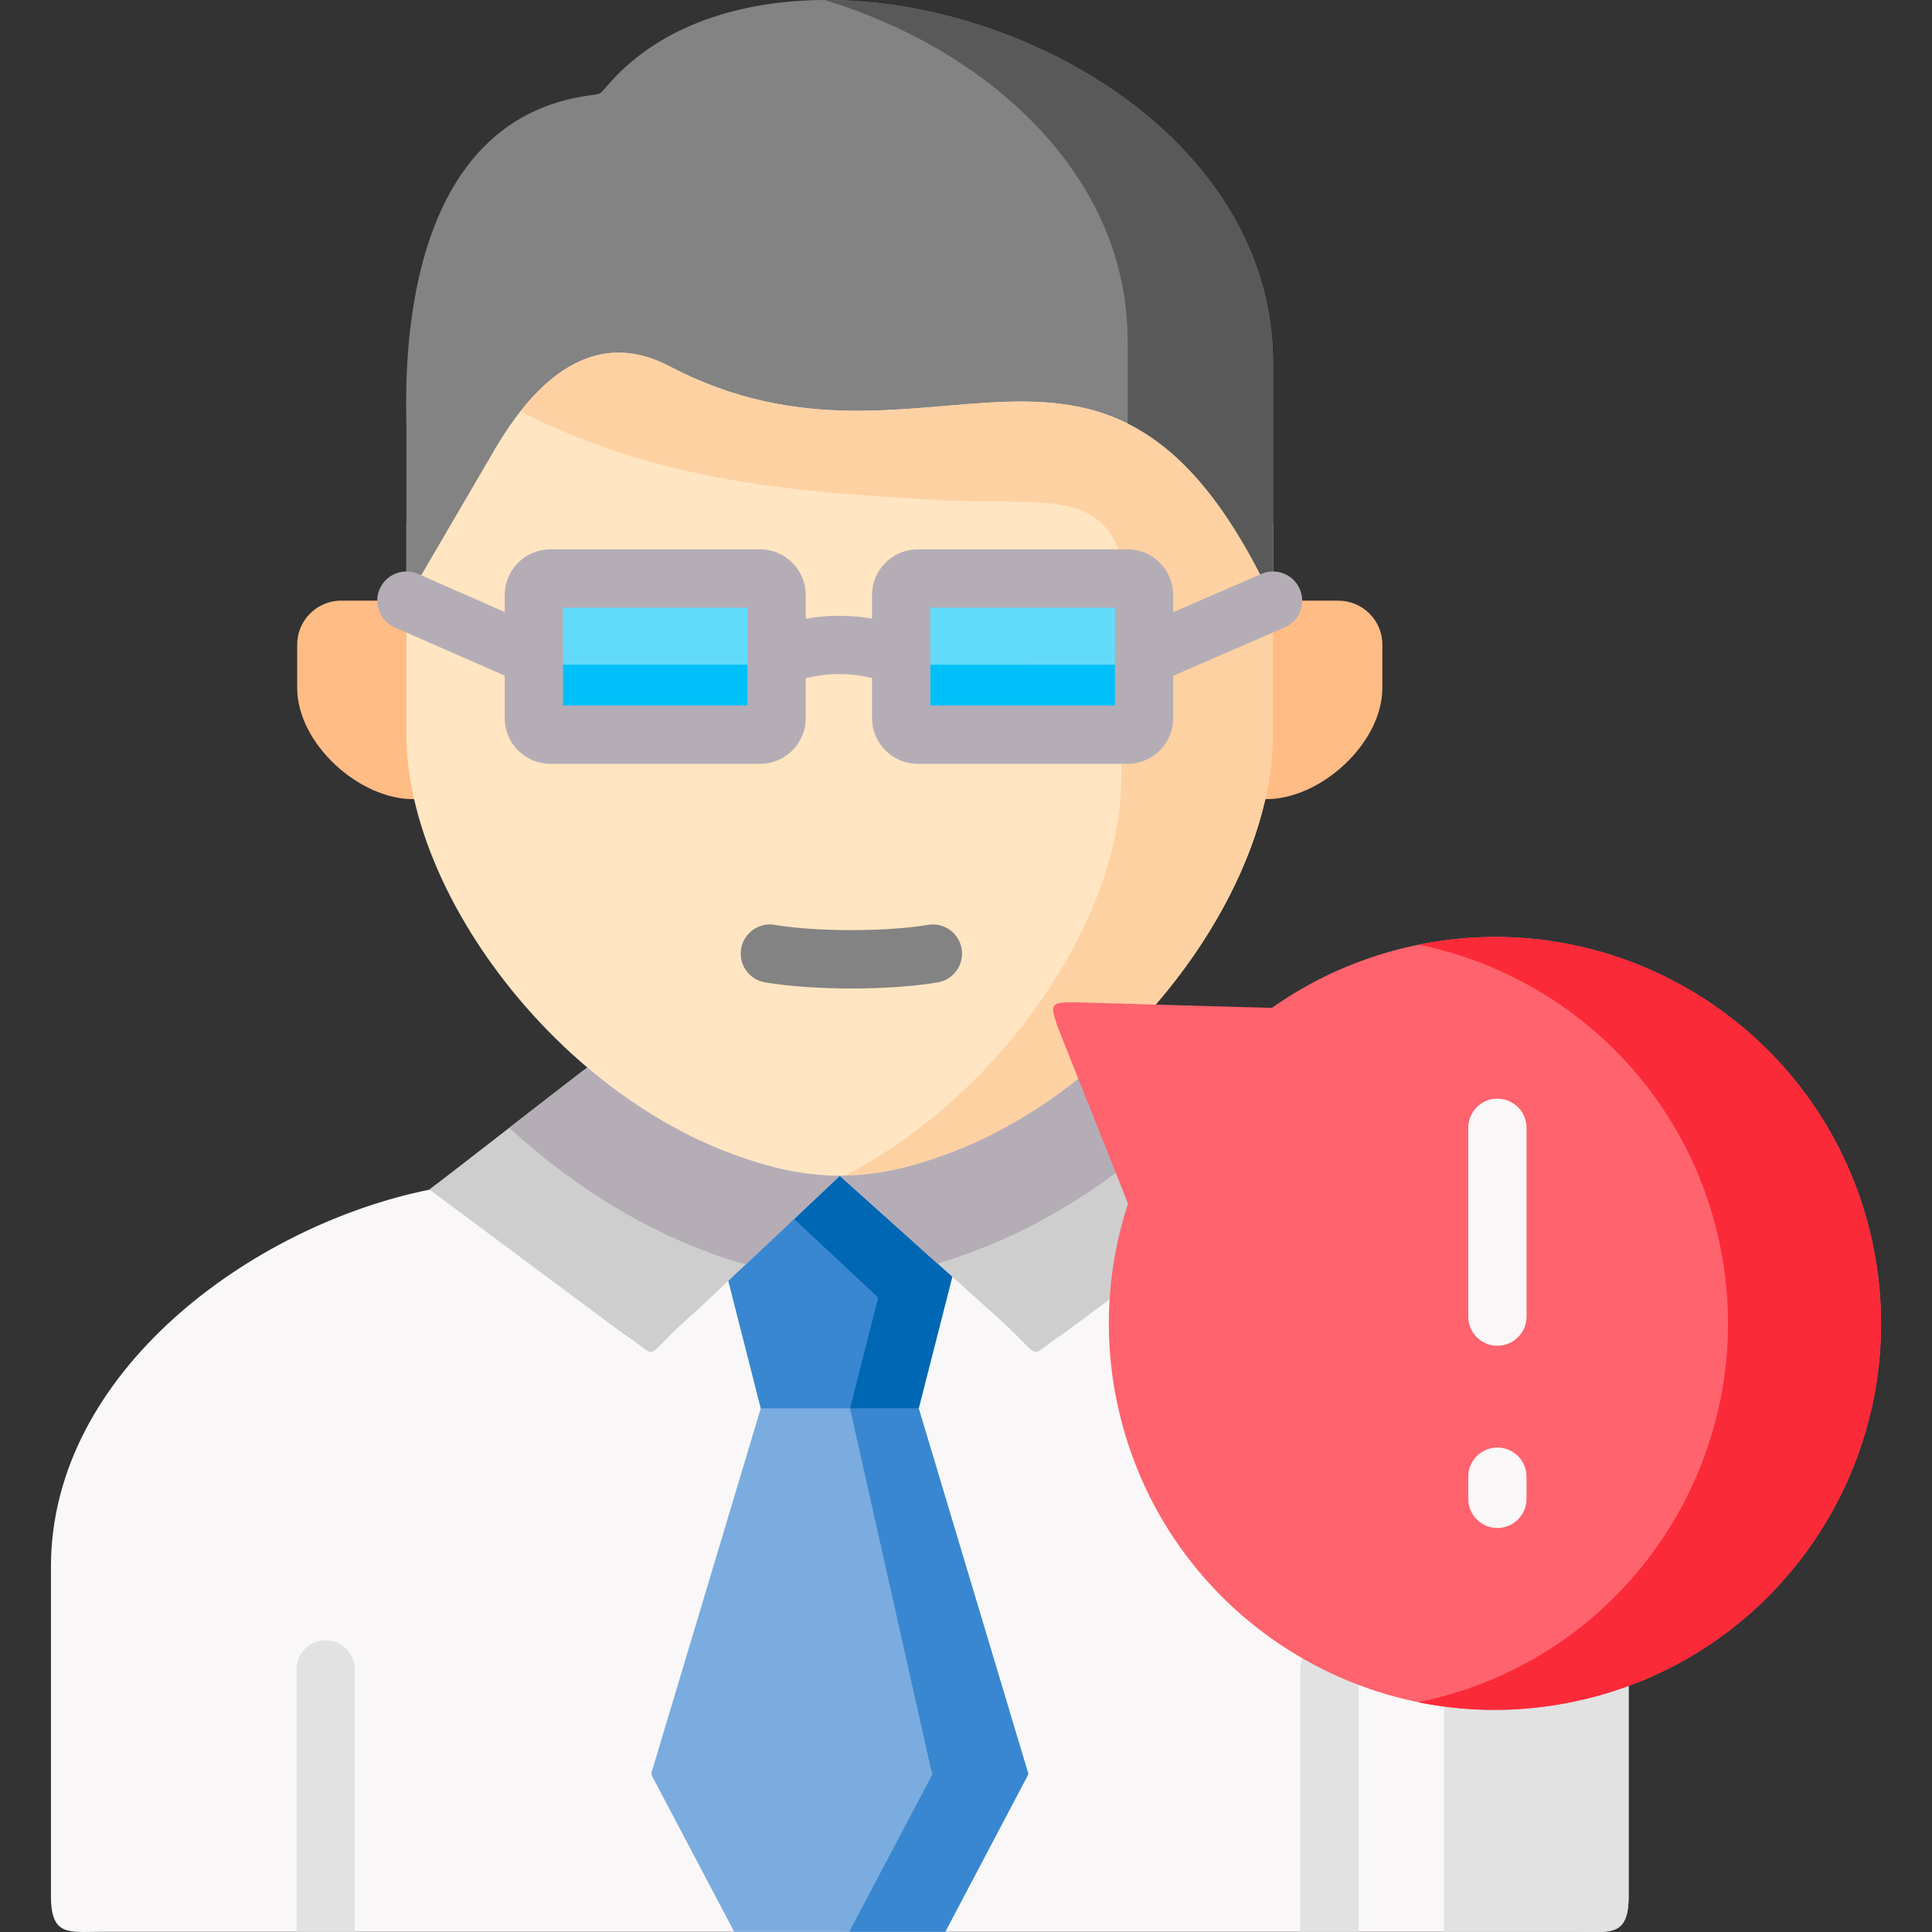
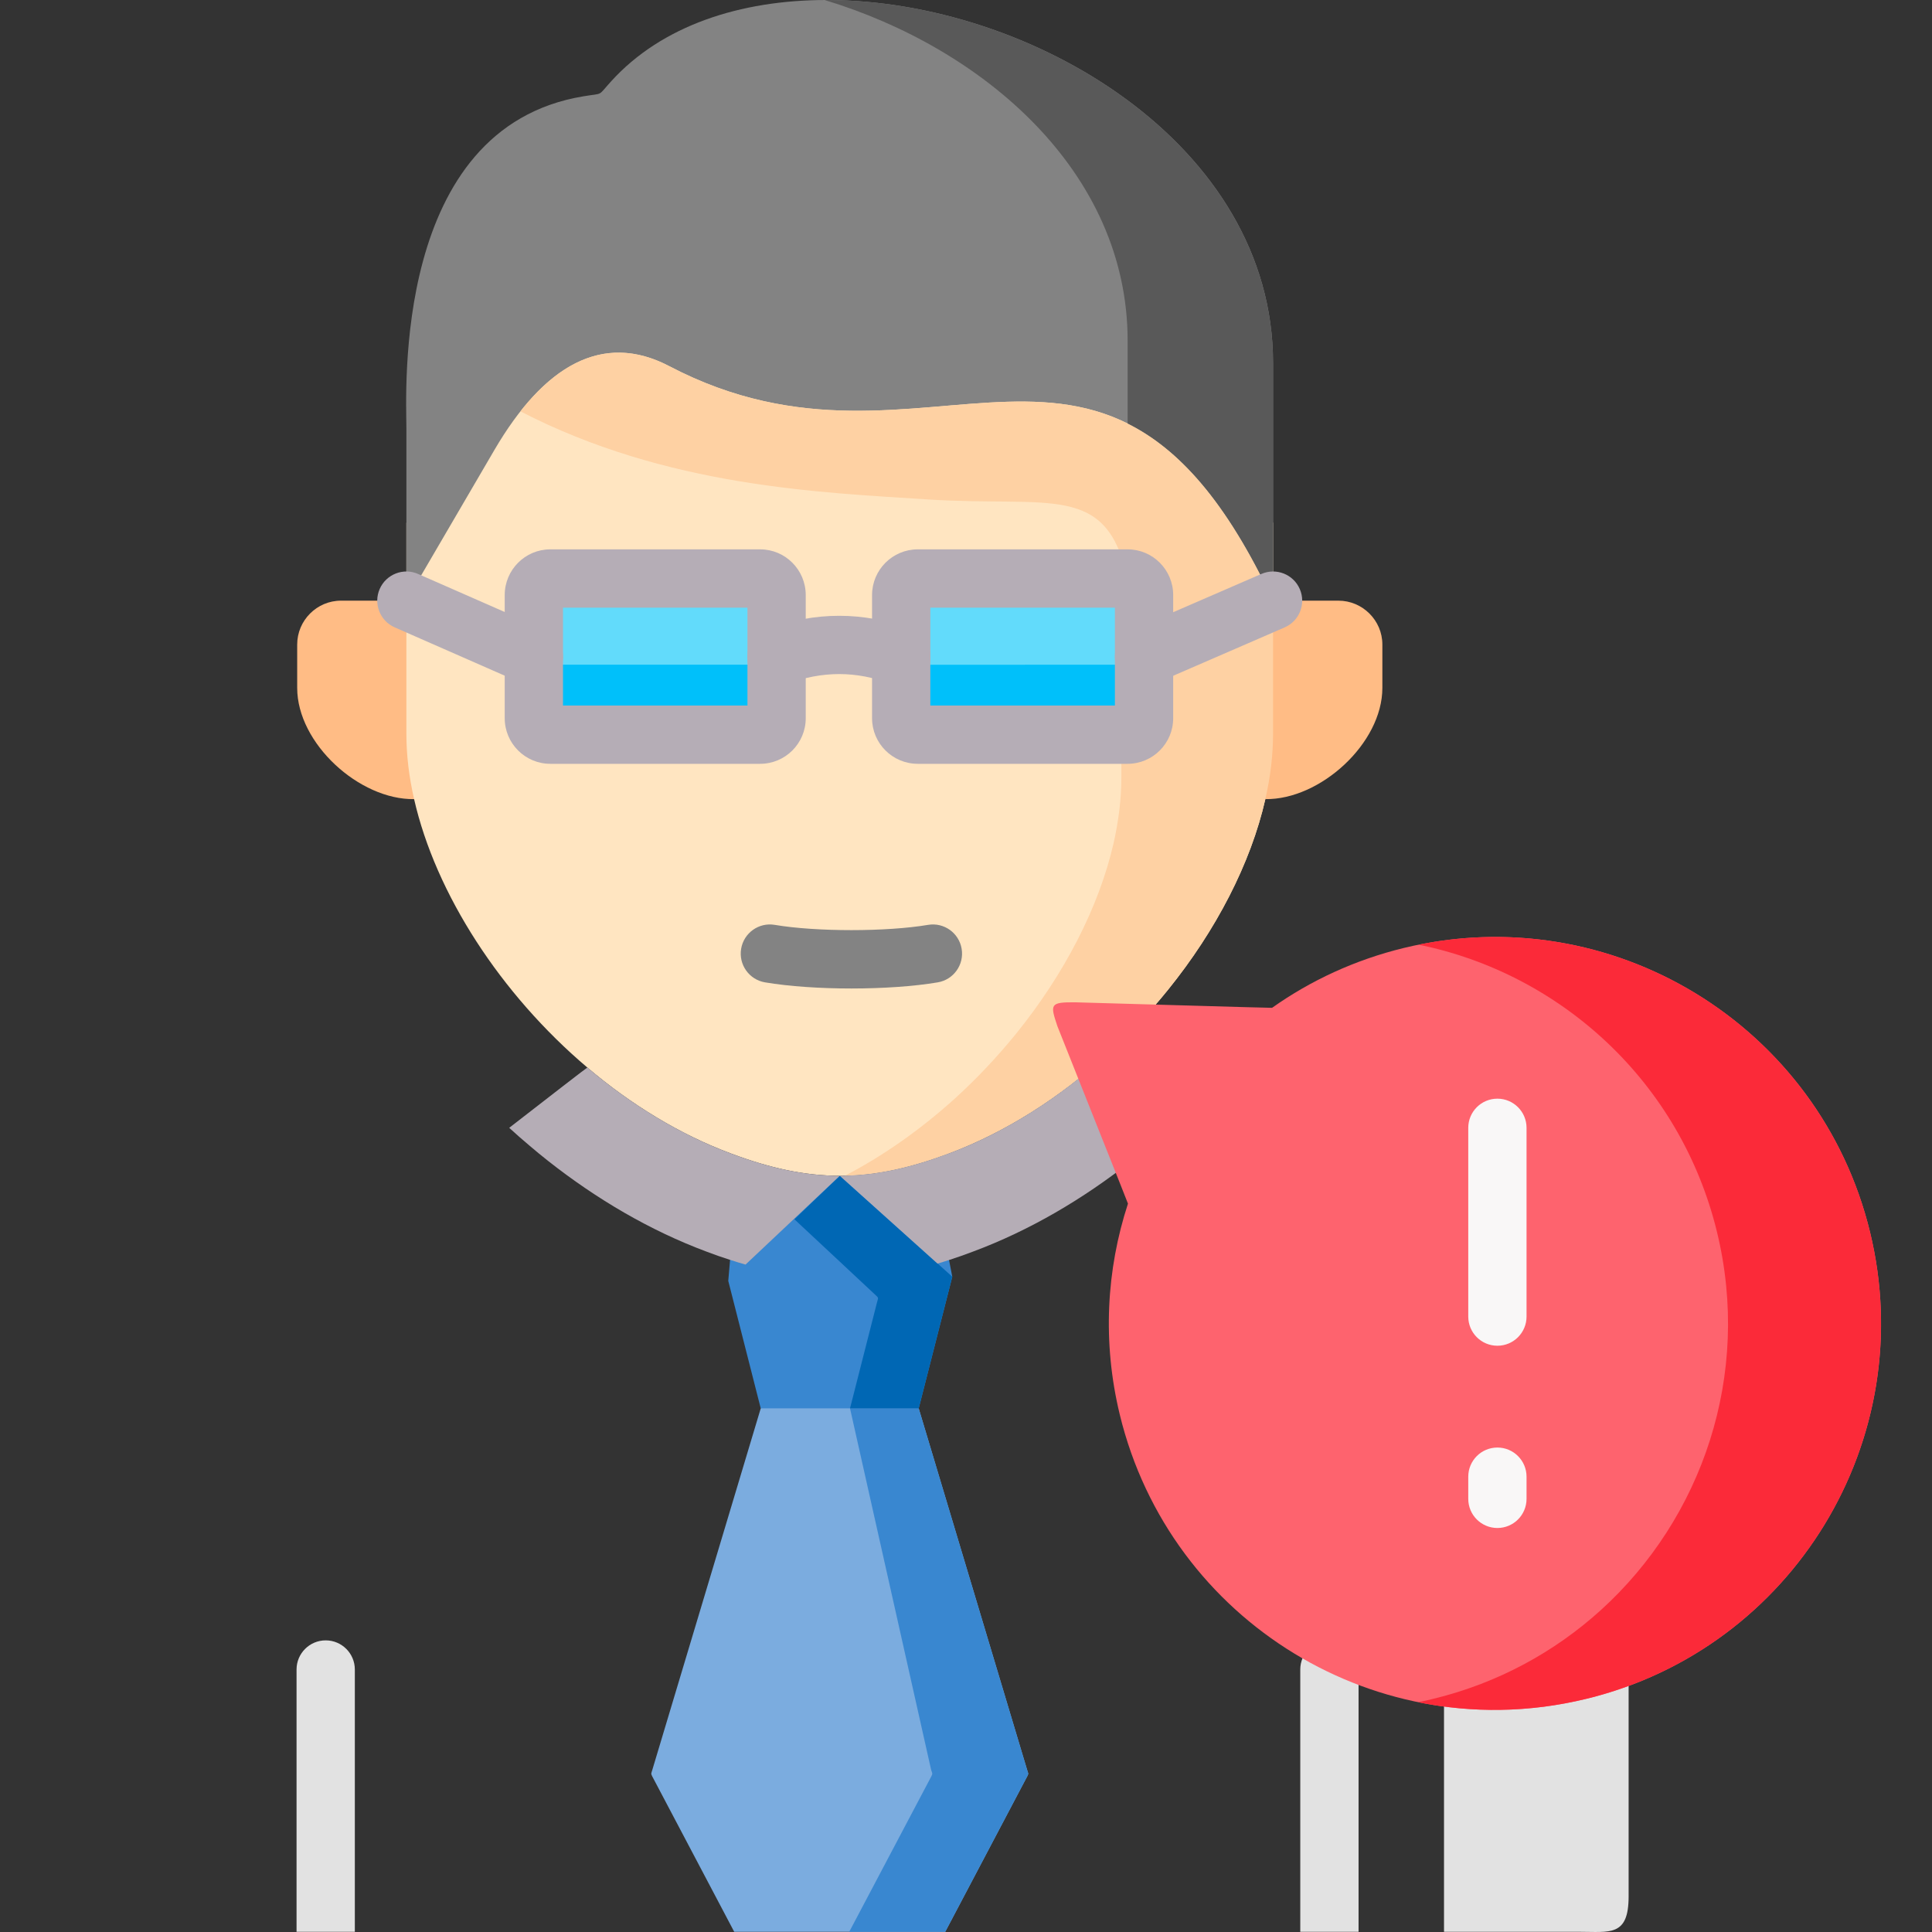
<svg xmlns="http://www.w3.org/2000/svg" id="Capa_1" enable-background="new 0 0 512 512" height="512" viewBox="0 0 512 512" width="512">
  <rect x="0" y="0" width="512" height="512" fill="#333333" stroke="none" />
  <g>
    <g>
-       <path clip-rule="evenodd" d="m431.599 415.223v87.318c0 10.745-4.932 9.405-13.129 9.405h-391.841c-8.197 0-13.129 1.339-13.129-9.405v-87.318c0-51.89 53.587-90.553 100.357-99.958l108.667-26.311 110.18 26.61c46.42 9.921 98.895 48.326 98.895 99.659z" fill="#f9f7f7" fill-rule="evenodd" />
-     </g>
+       </g>
    <g>
      <path clip-rule="evenodd" d="m272.202 469.046-28.735-95.813-20.917-11.184-20.946 11.184-28.735 95.813c-.233.847-.438.905-.058 1.635l21.763 41.263h27.976 27.947l21.763-41.263c.409-.729.175-.788-.058-1.635z" fill="#7bacdf" fill-rule="evenodd" />
    </g>
    <g>
      <path clip-rule="evenodd" d="m252.365 338.337-3.764-19.361-26.051-7.388-27.83 7.826-1.721 20.033 8.605 33.787h20.946 20.917z" fill="#3987d0" fill-rule="evenodd" />
    </g>
    <g>
      <path clip-rule="evenodd" d="m272.202 469.046-28.735-95.813h-18.204l21.5 95.813c.263.847.467.905.088 1.635l-21.792 41.263h25.438l21.763-41.263c.409-.729.175-.788-.058-1.635z" fill="#3987d0" fill-rule="evenodd" />
    </g>
    <g>
      <path clip-rule="evenodd" d="m252.365 338.337-29.814-26.749-12.019 11.535 21.296 19.887c1.138 1.08.934.73.554 2.278l-7.118 27.947h18.204z" fill="#0067b4" fill-rule="evenodd" />
    </g>
    <g>
-       <path clip-rule="evenodd" d="m261.7 346.747c16.745 14.484 9.131 13.55 20.042 6.746l50.964-37.934.467-.35c-5.514-4.001-28.589-20.792-43.759-32.298-19.137-14.017-61.642 11.535-66.863 28.677l29.814 26.749z" fill="#cecece" fill-rule="evenodd" />
-     </g>
+       </g>
    <g>
-       <path clip-rule="evenodd" d="m155.658 282.911c-.175-.058-37.312 28.969-41.863 32.298l.058.058 51.373 38.226c10.911 6.804 3.296 7.739 20.042-6.746l37.282-35.159c-7.234-19.303-26.78-39.92-66.892-28.677z" fill="#cecece" fill-rule="evenodd" />
-     </g>
+       </g>
    <g>
      <path clip-rule="evenodd" d="m78.759 170.804v11.506c0 14.689 16.453 29.669 30.981 29.465l18.116-26.282-20.158-26.311h-17.328c-6.389-.001-11.611 5.227-11.611 11.622z" fill="#ffbc85" fill-rule="evenodd" />
    </g>
    <g>
      <path clip-rule="evenodd" d="m131.065 98.587-23.367 39.978v55.952c0 5.607.7 11.389 2.042 17.259 5.718 25.085 22.93 51.659 45.918 71.137 11.494 9.754 24.447 17.726 38.128 22.807 10.444 3.913 19.604 5.87 28.764 5.87h.934c8.839-.146 17.737-2.103 27.831-5.87 15.228-5.694 29.61-14.952 42.067-26.282 5.835-5.315 11.261-11.068 16.162-17.142 12.719-15.74 21.909-33.466 25.788-50.52 1.342-5.87 2.042-11.652 2.042-17.259v-55.952c-43.963-94.002-90.639-25.815-160.011-62.142-17.738-9.258-33.316-.03-46.298 22.164z" fill="#ffe5c1" fill-rule="evenodd" />
    </g>
    <g>
      <path clip-rule="evenodd" d="m337.373 159.181-11.202 21.318 9.16 31.276c14.528.204 31.01-14.776 31.01-29.465v-11.506c0-6.395-5.251-11.622-11.64-11.622h-17.328z" fill="#ffbc85" fill-rule="evenodd" />
    </g>
    <g>
      <path clip-rule="evenodd" d="m154.607 25.523c-50.76 8.381-46.909 78.525-46.909 87.986v18.835 26.837l23.367-40.007c12.982-22.165 28.56-31.422 46.297-22.135 69.372 36.328 116.048-31.889 160.011 62.142v-25.143-37.875c0-58.083-64.325-96.134-118.295-96.163h-.204c-22.667.029-43.467 6.746-56.886 21.522-3.792 4.147-1.809 3.066-7.381 4.001z" fill="#838383" fill-rule="evenodd" />
    </g>
    <g>
      <path clip-rule="evenodd" d="m298.836 153.312c1.167 5.315.321 19.157-1.663 41.38v11.418c0 5.578-.729 11.389-2.042 17.259-3.88 17.025-13.098 34.78-25.789 50.491-4.93 6.074-10.356 11.856-16.191 17.171-8.898 8.06-18.758 15.098-29.202 20.529 8.693-.175 17.445-2.132 27.364-5.84 15.228-5.694 29.61-14.952 42.067-26.282 5.835-5.315 11.261-11.068 16.162-17.142 12.719-15.74 21.909-33.466 25.788-50.52 1.342-5.87 2.042-11.652 2.042-17.259v-35.335c-43.963-94.031-90.639-25.815-160.011-62.142-14.703-7.709-27.947-2.657-39.441 11.973 38.858 20.091 79.699 21.493 107.763 23.333 32.937 2.13 47.465-4.586 53.153 20.966z" fill="#fed1a3" fill-rule="evenodd" />
    </g>
    <g>
      <path clip-rule="evenodd" d="m141.48 157.692v16.324 16.324c0 2.395 1.955 4.351 4.347 4.351h55.632c2.392 0 4.347-1.957 4.347-4.351v-16.324-16.324c0-2.424-1.955-4.38-4.347-4.38h-55.632c-2.393 0-4.347 1.956-4.347 4.38z" fill="#62dbfb" fill-rule="evenodd" />
    </g>
    <g>
      <path clip-rule="evenodd" d="m238.858 174.016-.029 16.324c0 2.395 1.984 4.351 4.376 4.351h55.632c2.392 0 4.347-1.957 4.347-4.351v-16.324-16.324c0-2.424-1.955-4.38-4.347-4.38h-55.632c-2.392 0-4.376 1.957-4.376 4.38z" fill="#62dbfb" fill-rule="evenodd" />
    </g>
    <g>
      <path clip-rule="evenodd" d="m145.827 194.691h55.632c2.392 0 4.347-1.957 4.347-4.351v-14.192h-64.326v14.192c0 2.395 1.954 4.351 4.347 4.351z" fill="#00c0fa" fill-rule="evenodd" />
    </g>
    <g>
      <path clip-rule="evenodd" d="m243.204 194.691h55.632c2.392 0 4.347-1.957 4.347-4.351v-14.192l-64.325.029-.029 14.163c0 2.395 1.983 4.351 4.375 4.351z" fill="#00c0fa" fill-rule="evenodd" />
    </g>
    <g>
      <path clip-rule="evenodd" d="m289.414 282.911c-7.439 6.308-15.491 11.885-23.98 16.412-4.58 2.453-9.306 4.614-14.12 6.395-9.919 3.709-18.67 5.665-27.364 5.84-.175 0-.321 0-.467.029h-.934l25.905 23.274c1.021-.292 2.013-.613 3.034-.934 2.1-.672 4.23-1.431 6.389-2.249 14.907-5.548 29.085-13.871 41.979-24.033 3.326-2.628 6.564-5.402 9.714-8.235.292-.292.583-.555.875-.818-7.145-5.285-14.759-10.921-21.031-15.681z" fill="#b5adb6" fill-rule="evenodd" />
    </g>
    <g>
      <path clip-rule="evenodd" d="m222.55 311.588c-9.16 0-18.32-1.957-28.764-5.87-4.813-1.781-9.539-3.942-14.149-6.395-8.46-4.526-16.512-10.075-23.98-16.412-.088-.029-10.327 7.914-20.712 15.974 1.78 1.635 3.588 3.212 5.426 4.76 1.604 1.373 3.238 2.716 4.872 4.001 12.894 10.162 27.072 18.485 41.95 24.033 2.13.818 4.23 1.548 6.272 2.19 1.4.467 2.771.876 4.113 1.256z" fill="#b5adb6" fill-rule="evenodd" />
    </g>
    <g>
      <path clip-rule="evenodd" d="m337.373 96.163c0-58.083-64.325-96.134-118.295-96.163h-.204c-.029 0-.058 0-.088 0-.088 0-.175 0-.263 0 42.183 12.761 80.312 45.585 80.312 90.293v1.343 20.588c13.361 6.658 26.051 20.266 38.537 46.957v-20.617-4.526-37.875z" fill="#595959" fill-rule="evenodd" />
    </g>
    <g>
      <path d="m225.628 261.961c-8.235 0-16.471-.542-22.888-1.626-4.205-.71-7.04-4.697-6.33-8.904.71-4.208 4.691-7.045 8.901-6.333 11.013 1.861 29.621 1.861 40.633 0 4.21-.711 8.191 2.126 8.901 6.333s-2.124 8.194-6.33 8.904c-6.416 1.084-14.652 1.626-22.887 1.626z" fill="#838383" />
    </g>
    <g>
      <path d="m205.806 181.745c-3.135 0-6.084-1.925-7.24-5.037-1.486-3.999.551-8.447 4.549-9.934 12.86-4.781 25.796-4.776 38.448.017 3.989 1.51 5.998 5.971 4.488 9.961-1.51 3.991-5.967 6.001-9.957 4.49-9.184-3.478-18.211-3.472-27.598.017-.887.33-1.796.486-2.69.486z" fill="#b5adb6" />
    </g>
    <g>
      <path d="m141.476 181.745c-1.037 0-2.09-.21-3.1-.654l-33.782-14.835c-3.905-1.714-5.682-6.273-3.968-10.18 1.715-3.906 6.272-5.685 10.176-3.969l33.782 14.835c3.905 1.714 5.682 6.273 3.968 10.18-1.271 2.896-4.105 4.623-7.076 4.623z" fill="#b5adb6" />
    </g>
    <g>
      <path d="m303.187 181.745c-2.985 0-5.826-1.74-7.089-4.654-1.697-3.914.1-8.465 4.012-10.163l34.19-14.835c3.913-1.695 8.461.1 10.158 4.014s-.1 8.465-4.012 10.163l-34.19 14.835c-1 .434-2.043.64-3.069.64z" fill="#b5adb6" />
    </g>
    <g>
      <path d="m201.458 202.418h-55.632c-6.655 0-12.07-5.417-12.07-12.077v-32.649c0-6.676 5.415-12.107 12.07-12.107h55.632c6.656 0 12.07 5.431 12.07 12.107v32.649c0 6.659-5.414 12.077-12.07 12.077zm-52.255-15.453h48.88v-25.927h-48.88zm52.255-25.927h.01z" fill="#b5adb6" />
    </g>
    <g>
      <path d="m298.836 202.418h-55.632c-6.671 0-12.099-5.417-12.099-12.077v-32.649c0-6.676 5.428-12.107 12.099-12.107h55.632c6.655 0 12.07 5.431 12.07 12.107v32.649c0 6.659-5.415 12.077-12.07 12.077zm-52.285-15.453h48.909v-25.927h-48.909zm52.285-25.927h.01z" fill="#b5adb6" />
    </g>
    <g>
      <path clip-rule="evenodd" d="m431.601 415.227c0-51.338-52.481-89.738-98.895-99.667l-34.161 25.406c42.125 14.075 84.134 49.673 84.134 95.608v75.371h10.473 25.322c8.197 0 13.128 1.343 13.128-9.403v-87.315z" fill="#e2e2e2" fill-rule="evenodd" />
    </g>
    <g>
      <path d="m94.035 442.441v69.506h-15.446v-69.506c0-4.265 3.46-7.726 7.723-7.726 4.263-.001 7.723 3.461 7.723 7.726z" fill="#e2e2e2" />
    </g>
    <g>
      <path d="m360.033 442.441v69.506h-15.446v-69.506c0-4.265 3.46-7.726 7.723-7.726 4.263-.001 7.723 3.461 7.723 7.726z" fill="#e2e2e2" />
    </g>
    <g>
      <path clip-rule="evenodd" d="m296.765 374.928c-4.668-19.215-3.559-38.459 2.159-55.952l-1.867-4.731-16.833-42.285c-1.955-5.84-2.013-6.395 4.755-6.337l45.13 1.285 7.001.175c10.21-7.242 21.967-12.703 34.89-15.857 54.874-13.375 110.214 20.354 123.575 75.283 13.361 54.959-20.333 110.355-75.207 123.701-54.902 13.376-110.242-20.324-123.603-75.282z" fill="#fe636e" fill-rule="evenodd" />
    </g>
    <g>
      <path d="m396.827 356.635c-4.266 0-7.723-3.459-7.723-7.726v-50.023c0-4.268 3.457-7.726 7.723-7.726s7.723 3.459 7.723 7.726v50.023c0 4.267-3.457 7.726-7.723 7.726z" fill="#f9f7f7" />
    </g>
    <g>
      <path d="m396.827 404.935c-4.266 0-7.723-3.459-7.723-7.726v-5.869c0-4.268 3.457-7.726 7.723-7.726s7.723 3.459 7.723 7.726v5.869c0 4.267-3.457 7.726-7.723 7.726z" fill="#f9f7f7" />
    </g>
    <g>
      <path clip-rule="evenodd" d="m495.576 326.51c-13.04-53.615-66.047-87.023-119.607-76.159 37.633 7.651 69.372 36.328 79.058 76.159 9.189 37.846-3.909 75.867-30.865 100.251-12.194 11.038-27.247 19.303-44.342 23.449-1.342.321-2.655.642-3.967.905 14.265 2.891 29.406 2.774 44.517-.905 1.284-.292 2.538-.642 3.792-.993 52.656-14.95 84.454-69.033 71.414-122.707z" fill="#fb2a39" fill-rule="evenodd" />
    </g>
  </g>
</svg>